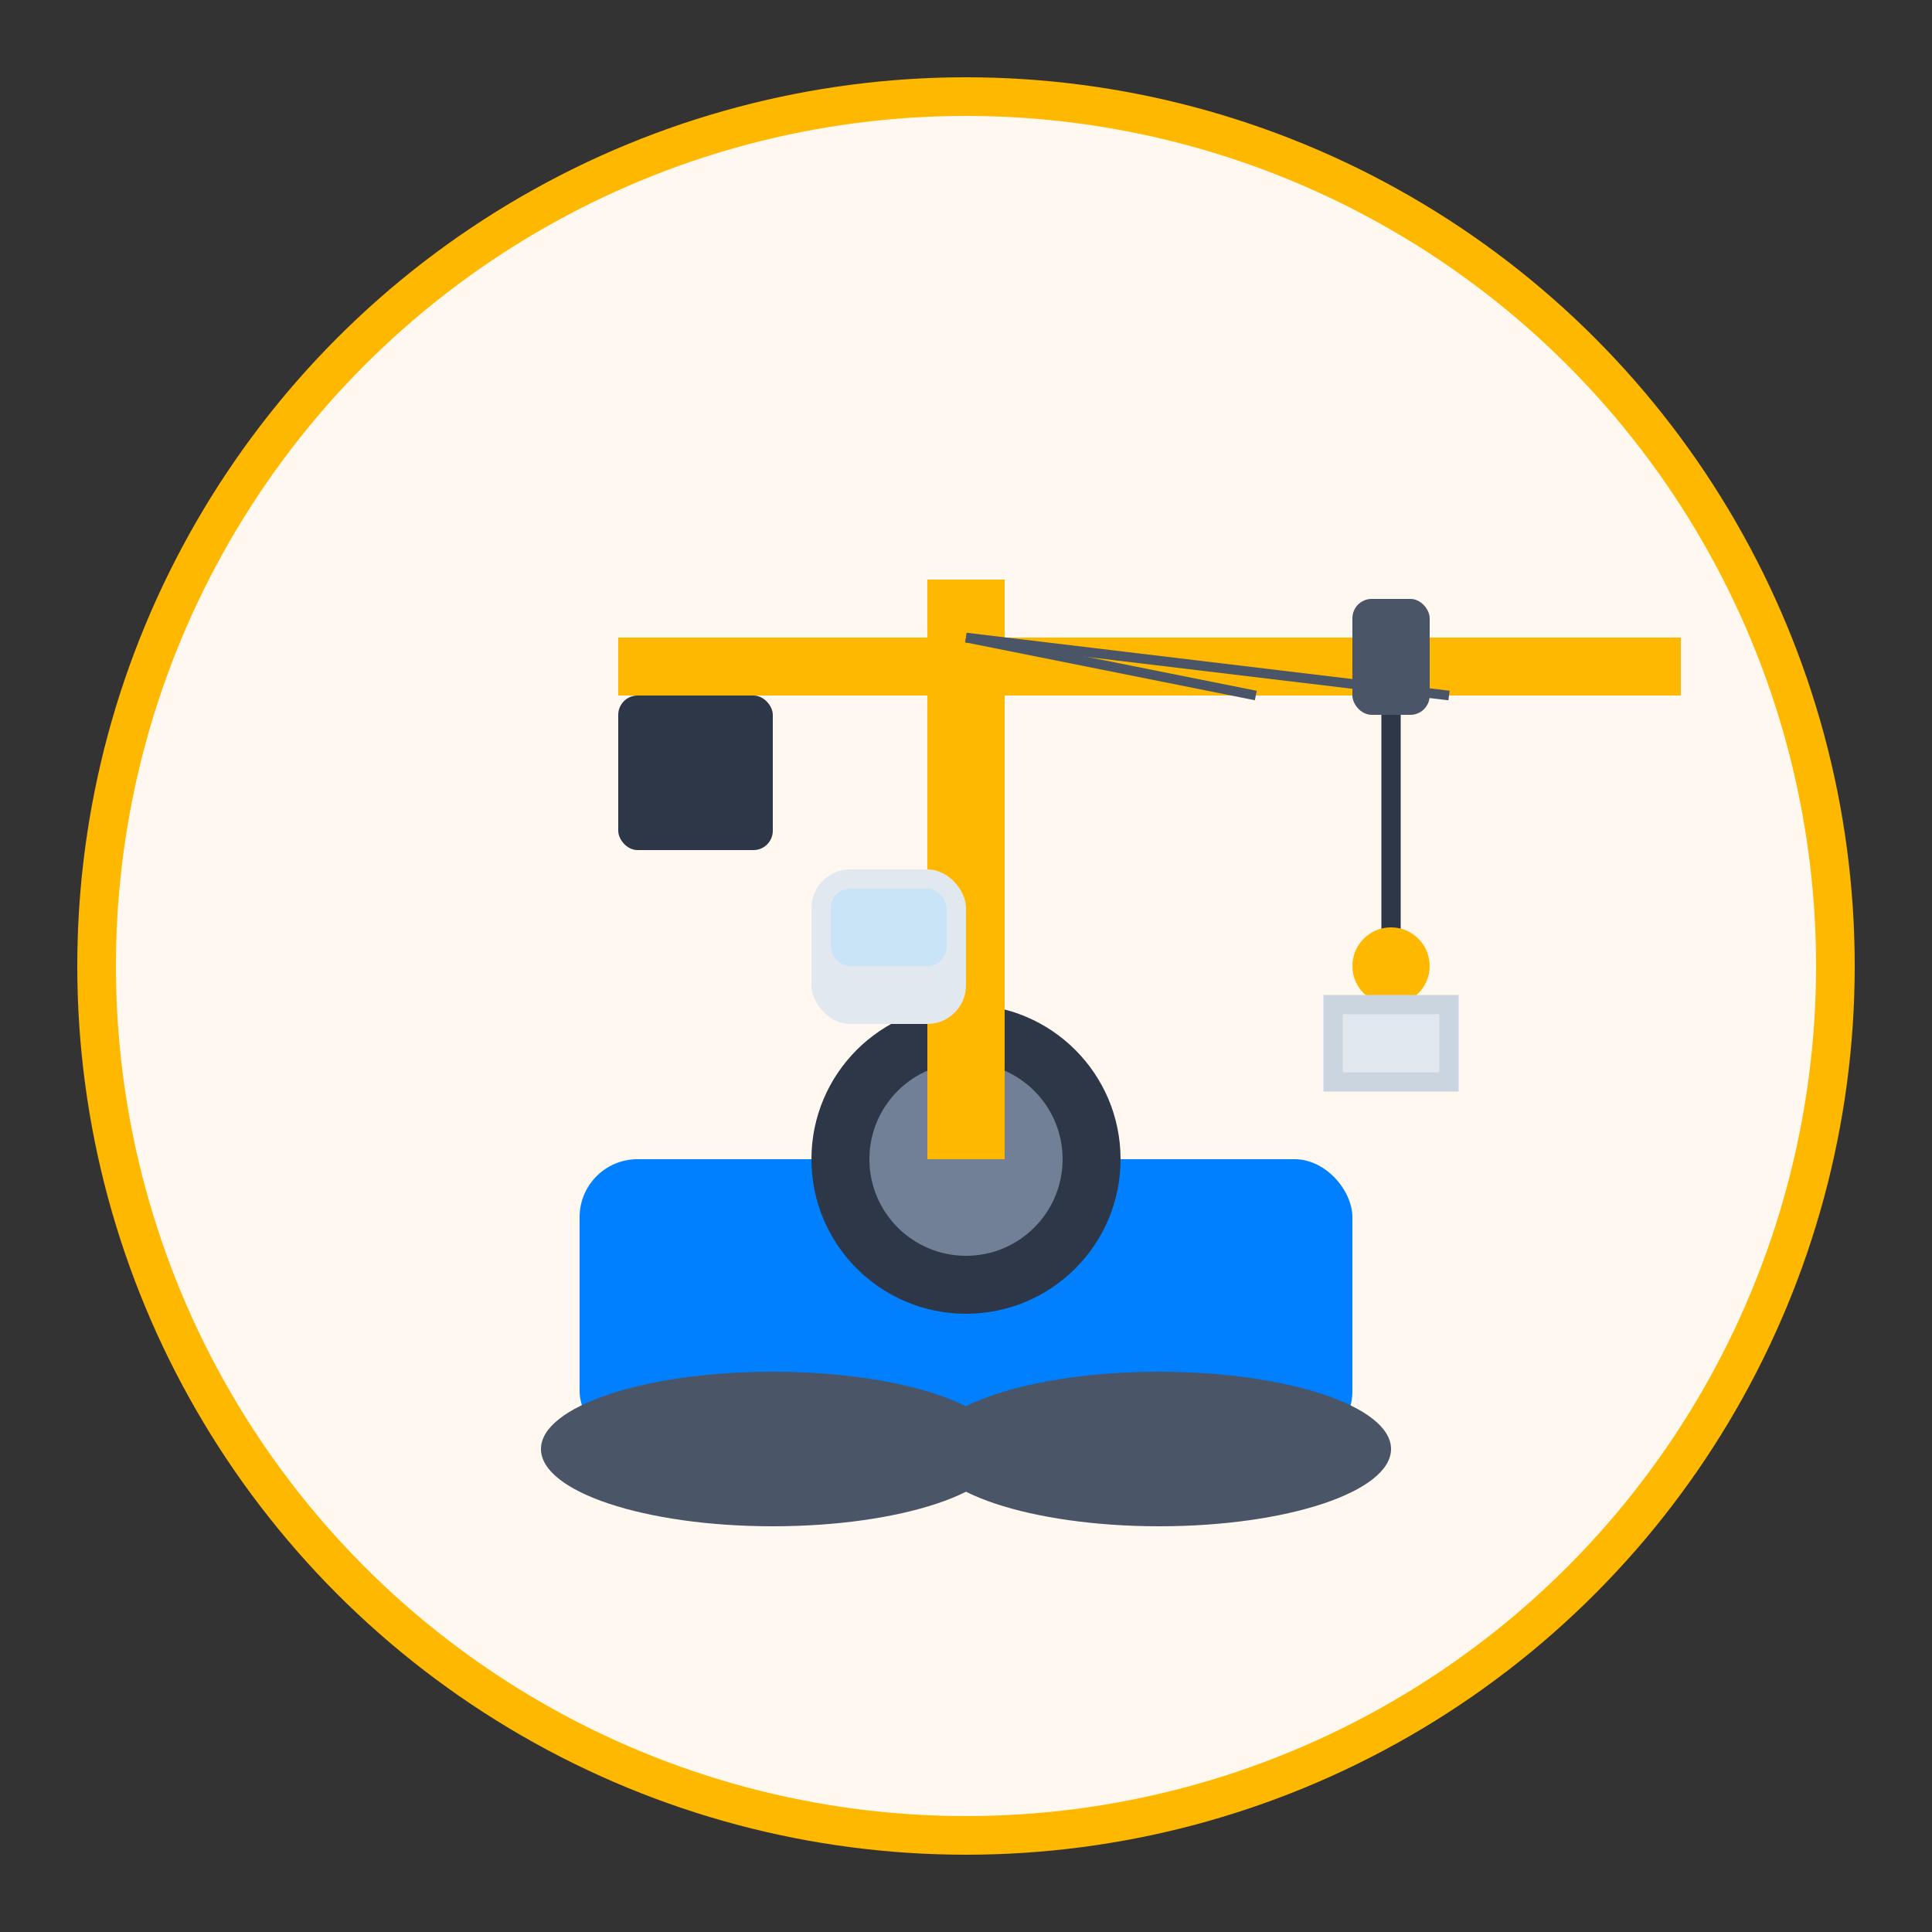
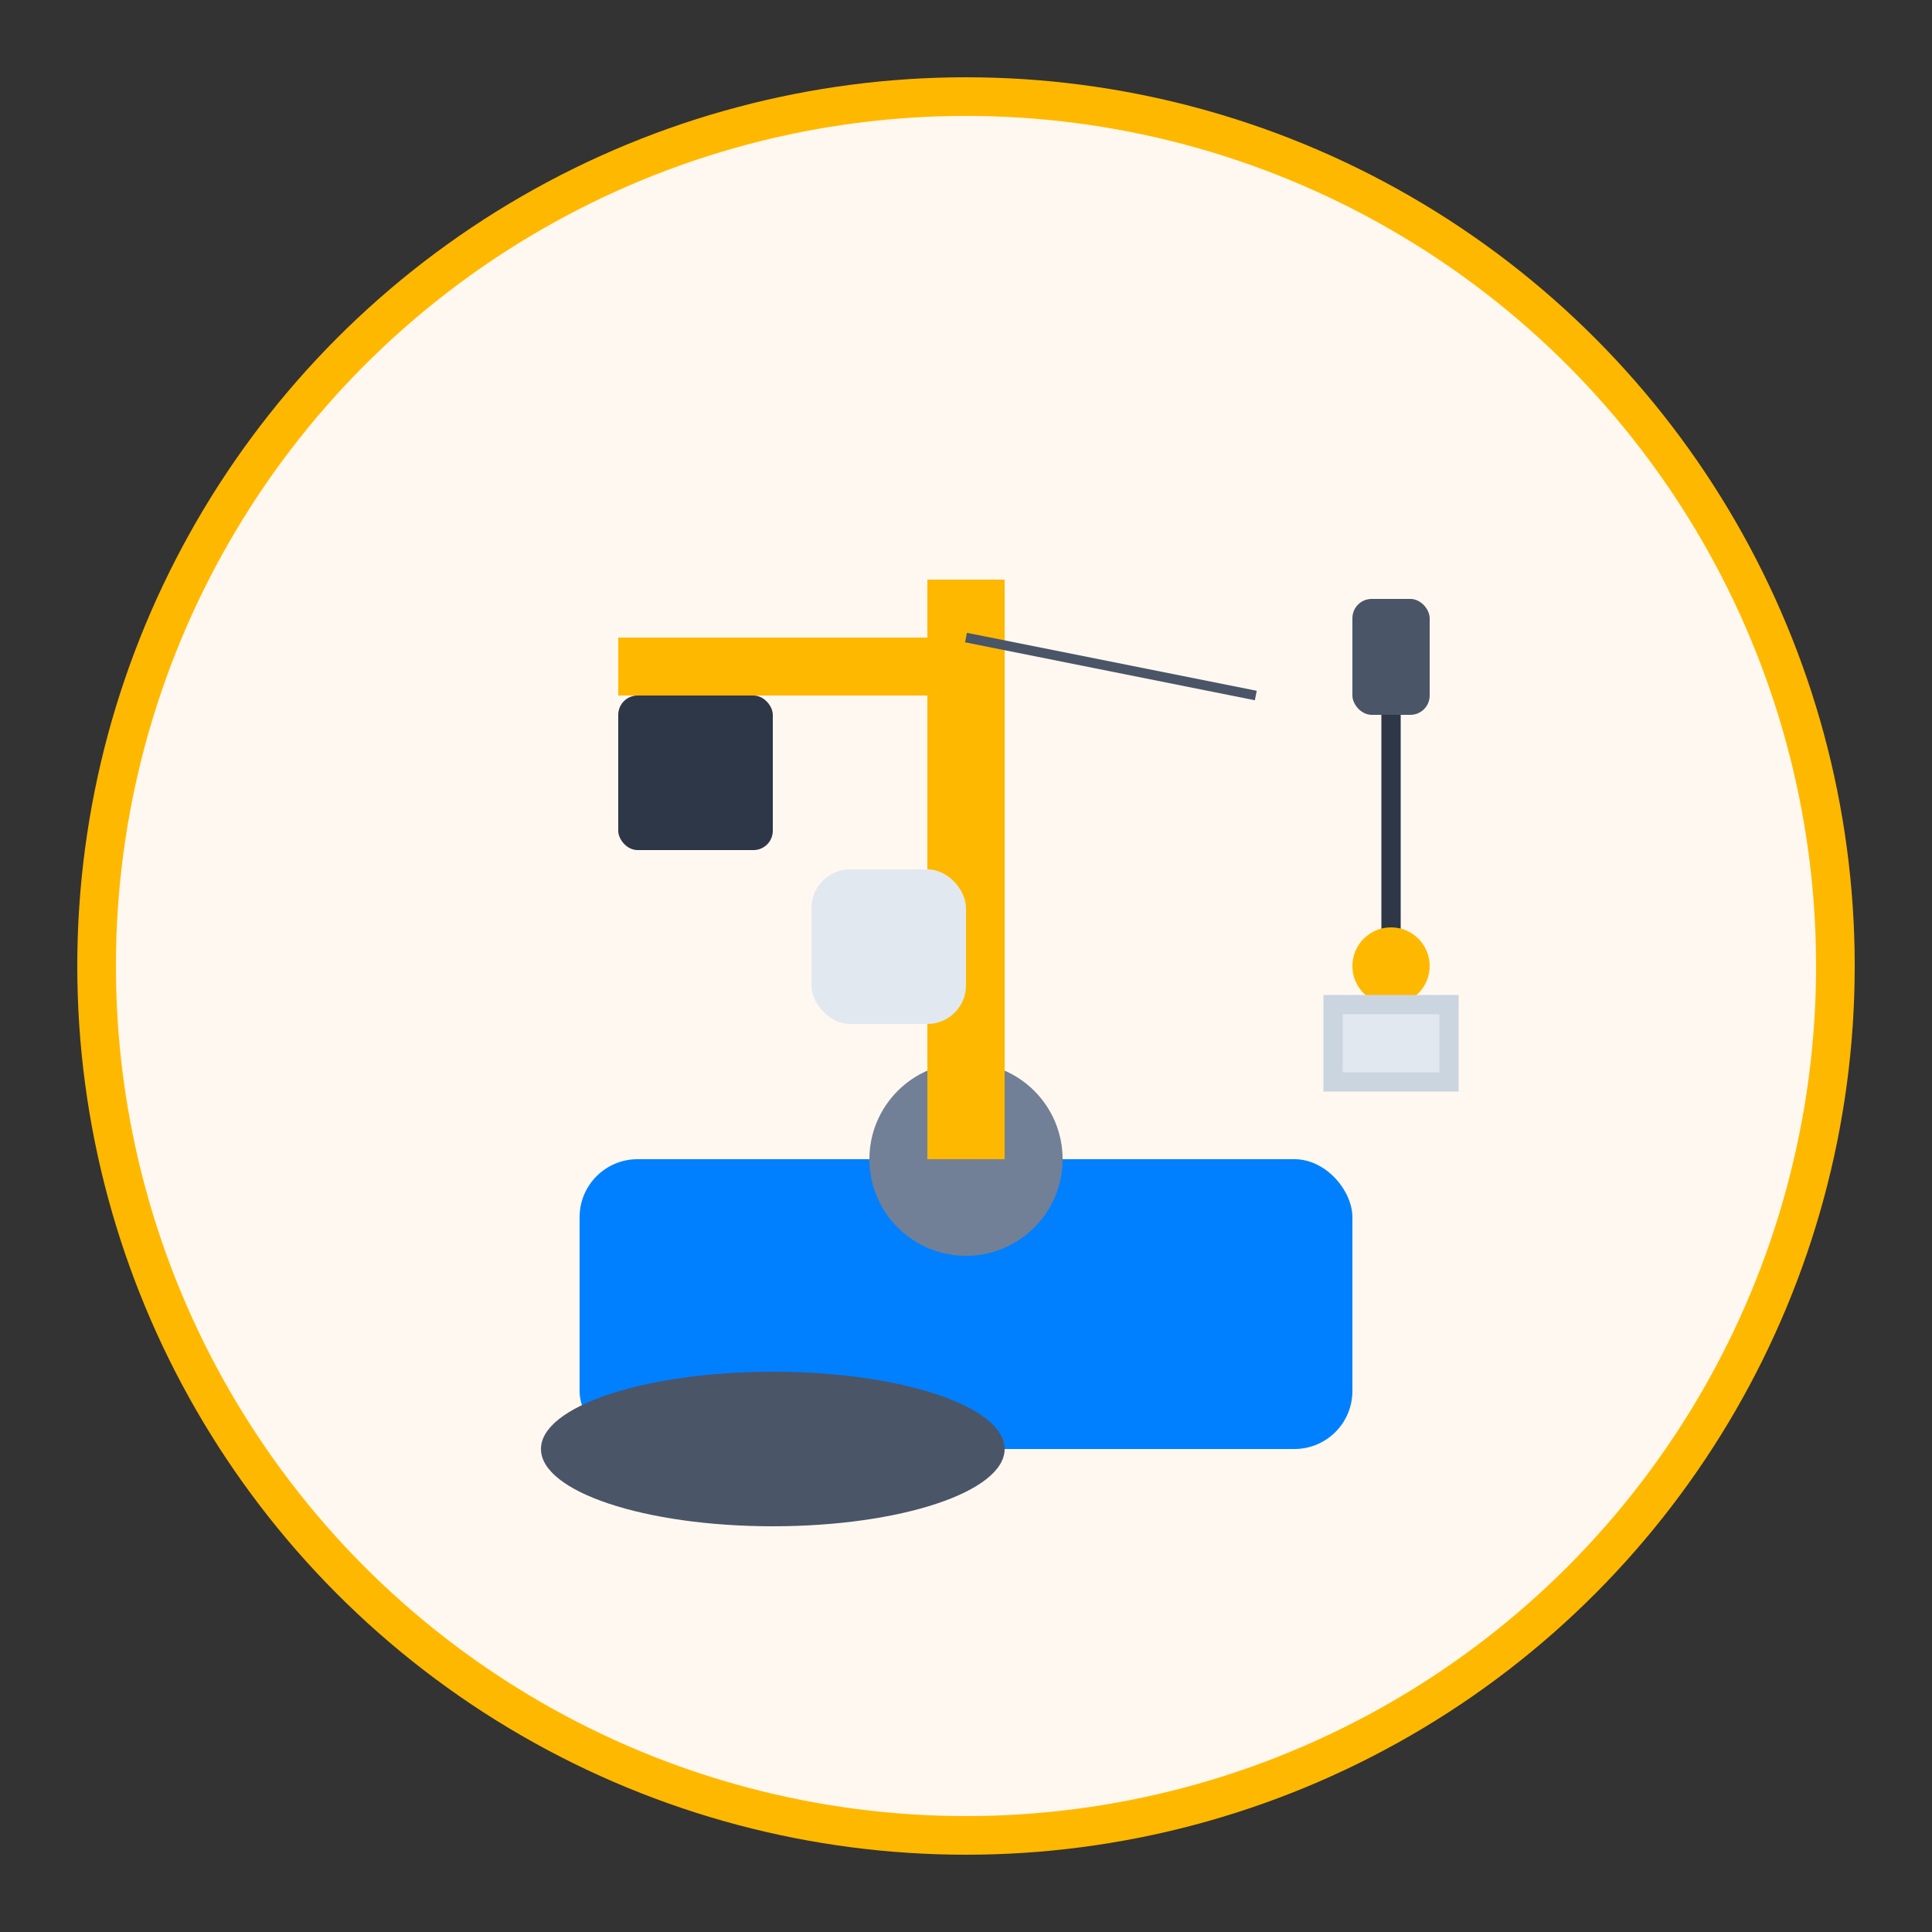
<svg xmlns="http://www.w3.org/2000/svg" width="100" height="100" viewBox="0 0 100 100" fill="none">
  <rect x="0" y="0" width="100" height="100" fill="#333333" stroke="none" />
  <circle cx="50" cy="50" r="45" fill="#FFF8F0" stroke="#FFB800" stroke-width="2" />
  <g transform="translate(30, 25)">
    <rect x="0" y="35" width="40" height="15" fill="#0080FF" rx="3" />
    <ellipse cx="10" cy="50" rx="12" ry="4" fill="#4A5568" />
-     <ellipse cx="30" cy="50" rx="12" ry="4" fill="#4A5568" />
-     <circle cx="20" cy="35" r="8" fill="#2D3748" />
    <circle cx="20" cy="35" r="5" fill="#718096" />
    <rect x="18" y="5" width="4" height="30" fill="#FFB800" />
-     <rect x="22" y="8" width="35" height="3" fill="#FFB800" />
    <rect x="2" y="8" width="16" height="3" fill="#FFB800" />
    <rect x="2" y="11" width="8" height="8" fill="#2D3748" rx="1" />
    <rect x="40" y="6" width="4" height="6" fill="#4A5568" rx="1" />
    <line x1="42" y1="12" x2="42" y2="25" stroke="#2D3748" stroke-width="1" />
    <circle cx="42" cy="25" r="2" fill="#FFB800" />
    <rect x="39" y="27" width="6" height="4" fill="#E2E8F0" stroke="#CBD5E0" />
    <rect x="12" y="20" width="8" height="8" fill="#E2E8F0" rx="2" />
-     <rect x="13" y="21" width="6" height="4" fill="#BEE3F8" opacity="0.7" rx="1" />
-     <line x1="20" y1="8" x2="45" y2="11" stroke="#4A5568" stroke-width="0.5" />
    <line x1="20" y1="8" x2="35" y2="11" stroke="#4A5568" stroke-width="0.5" />
  </g>
</svg>